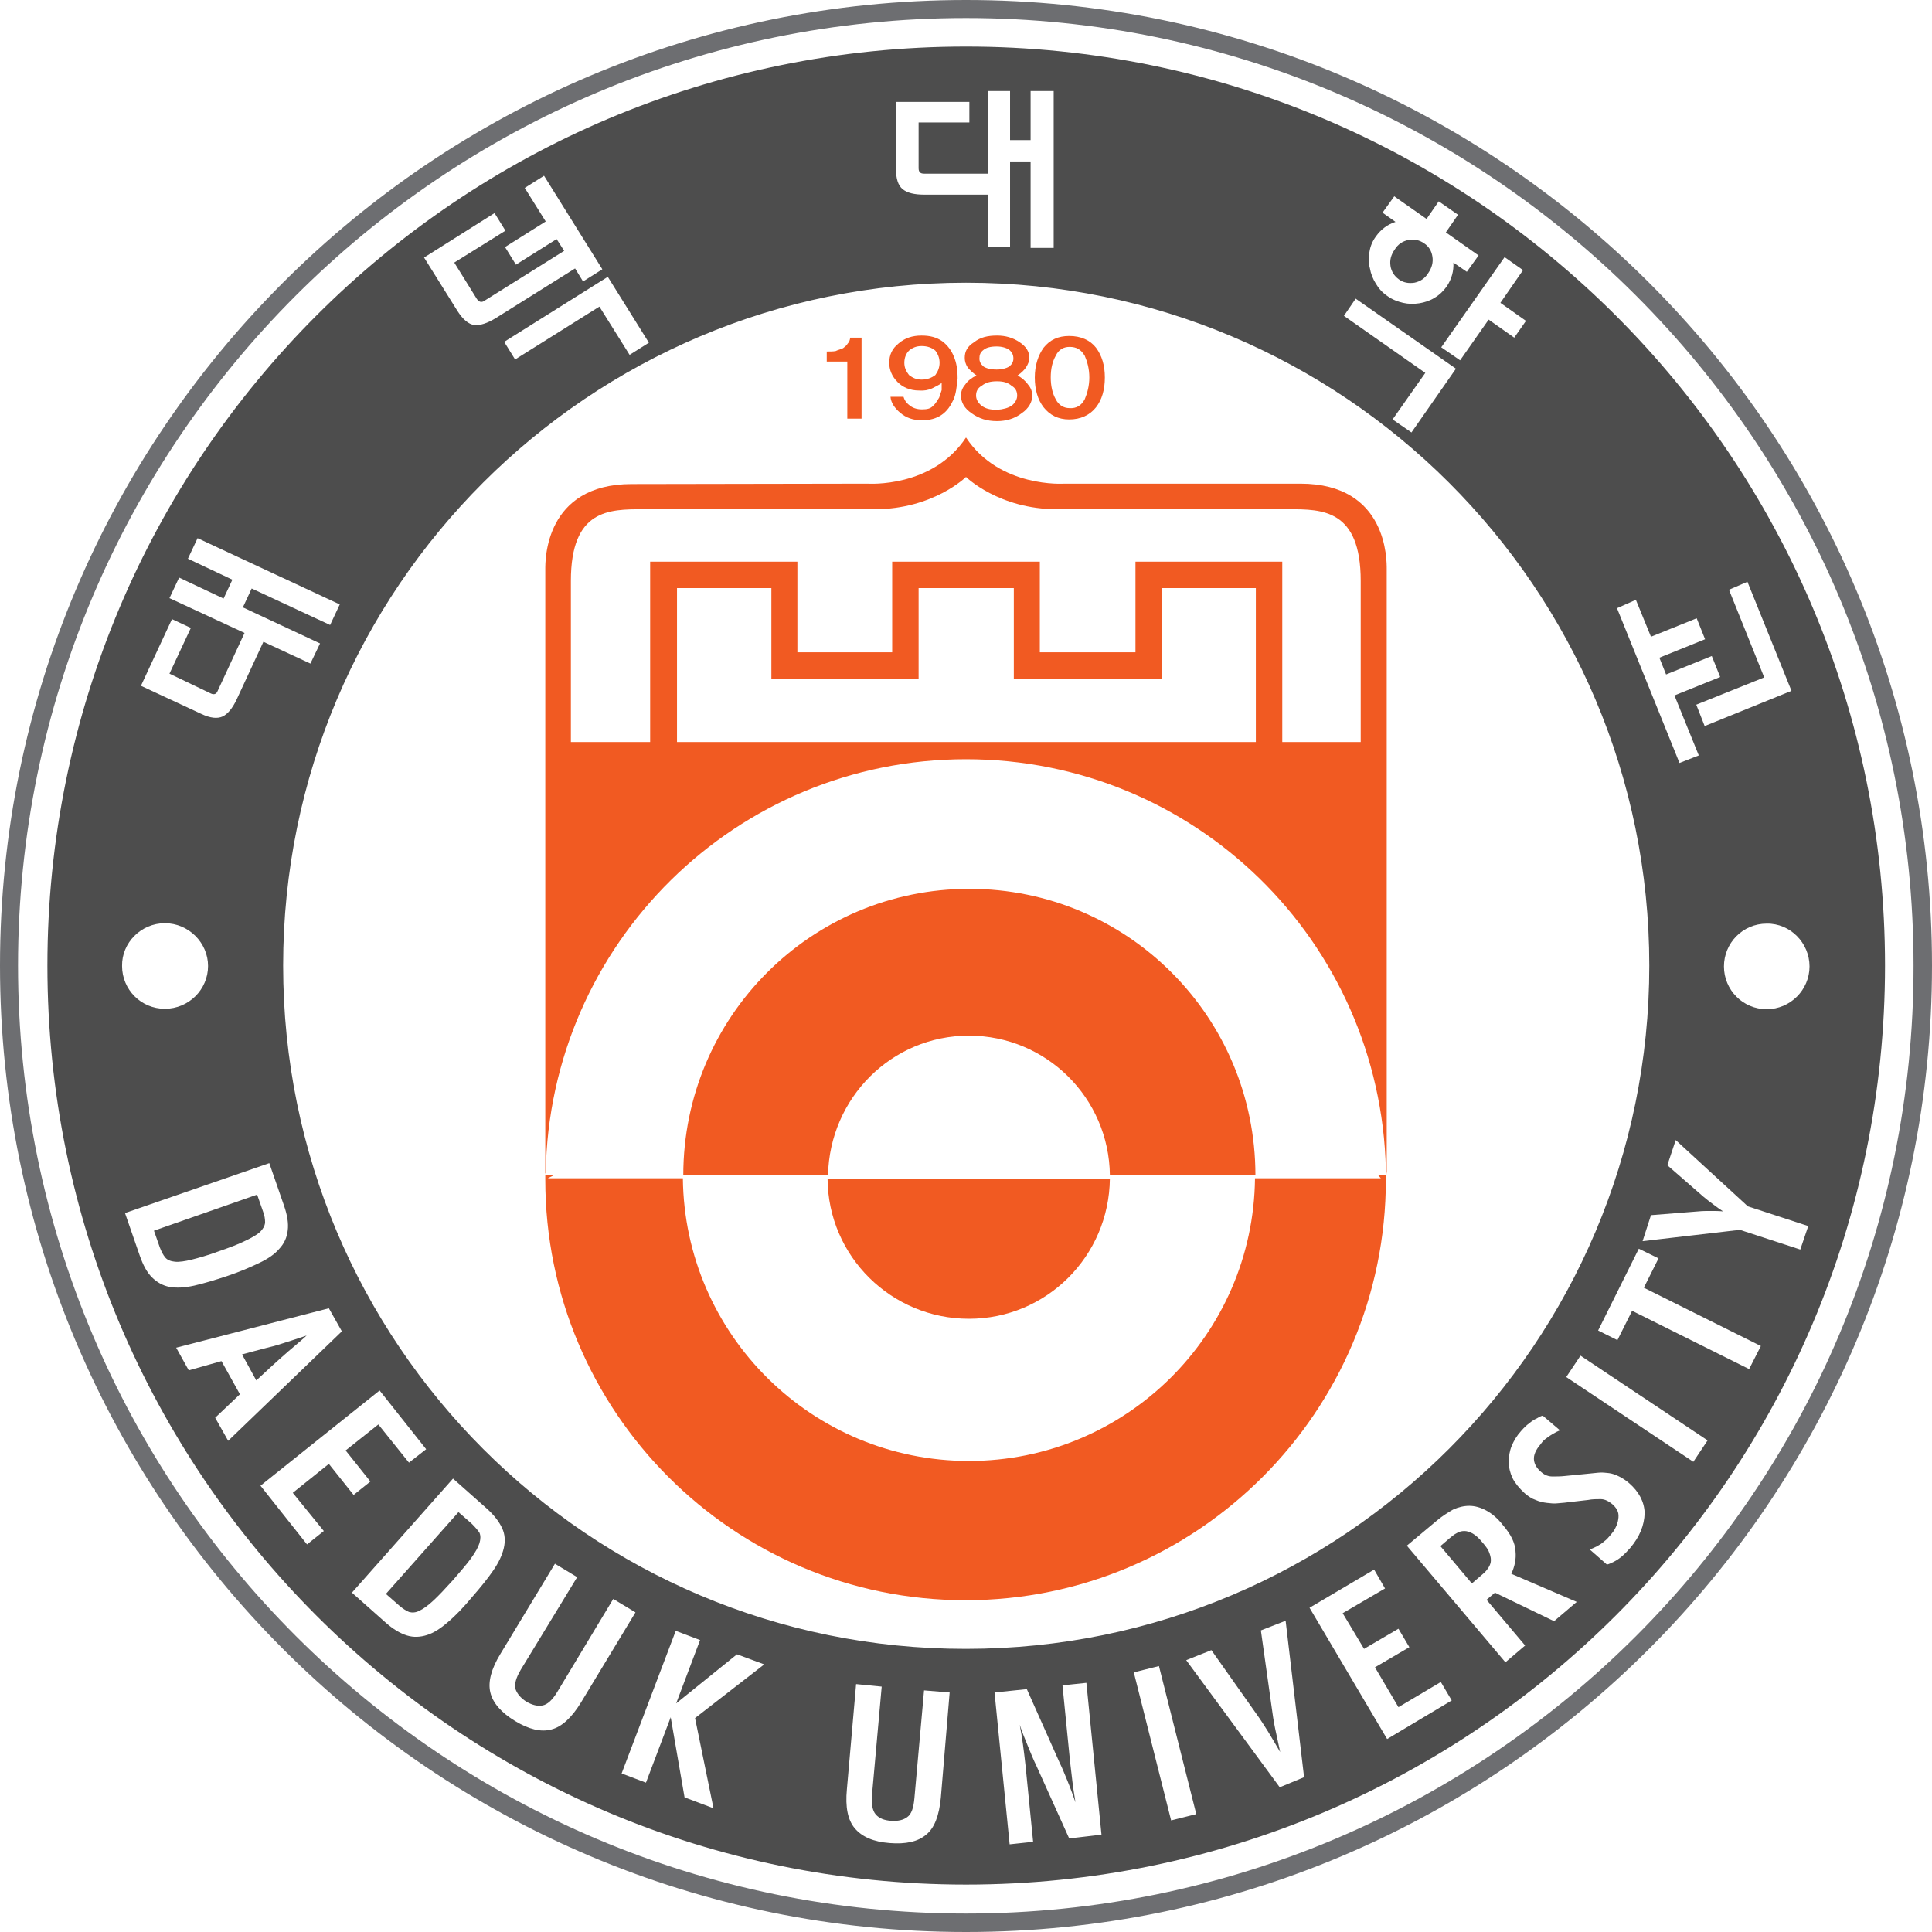
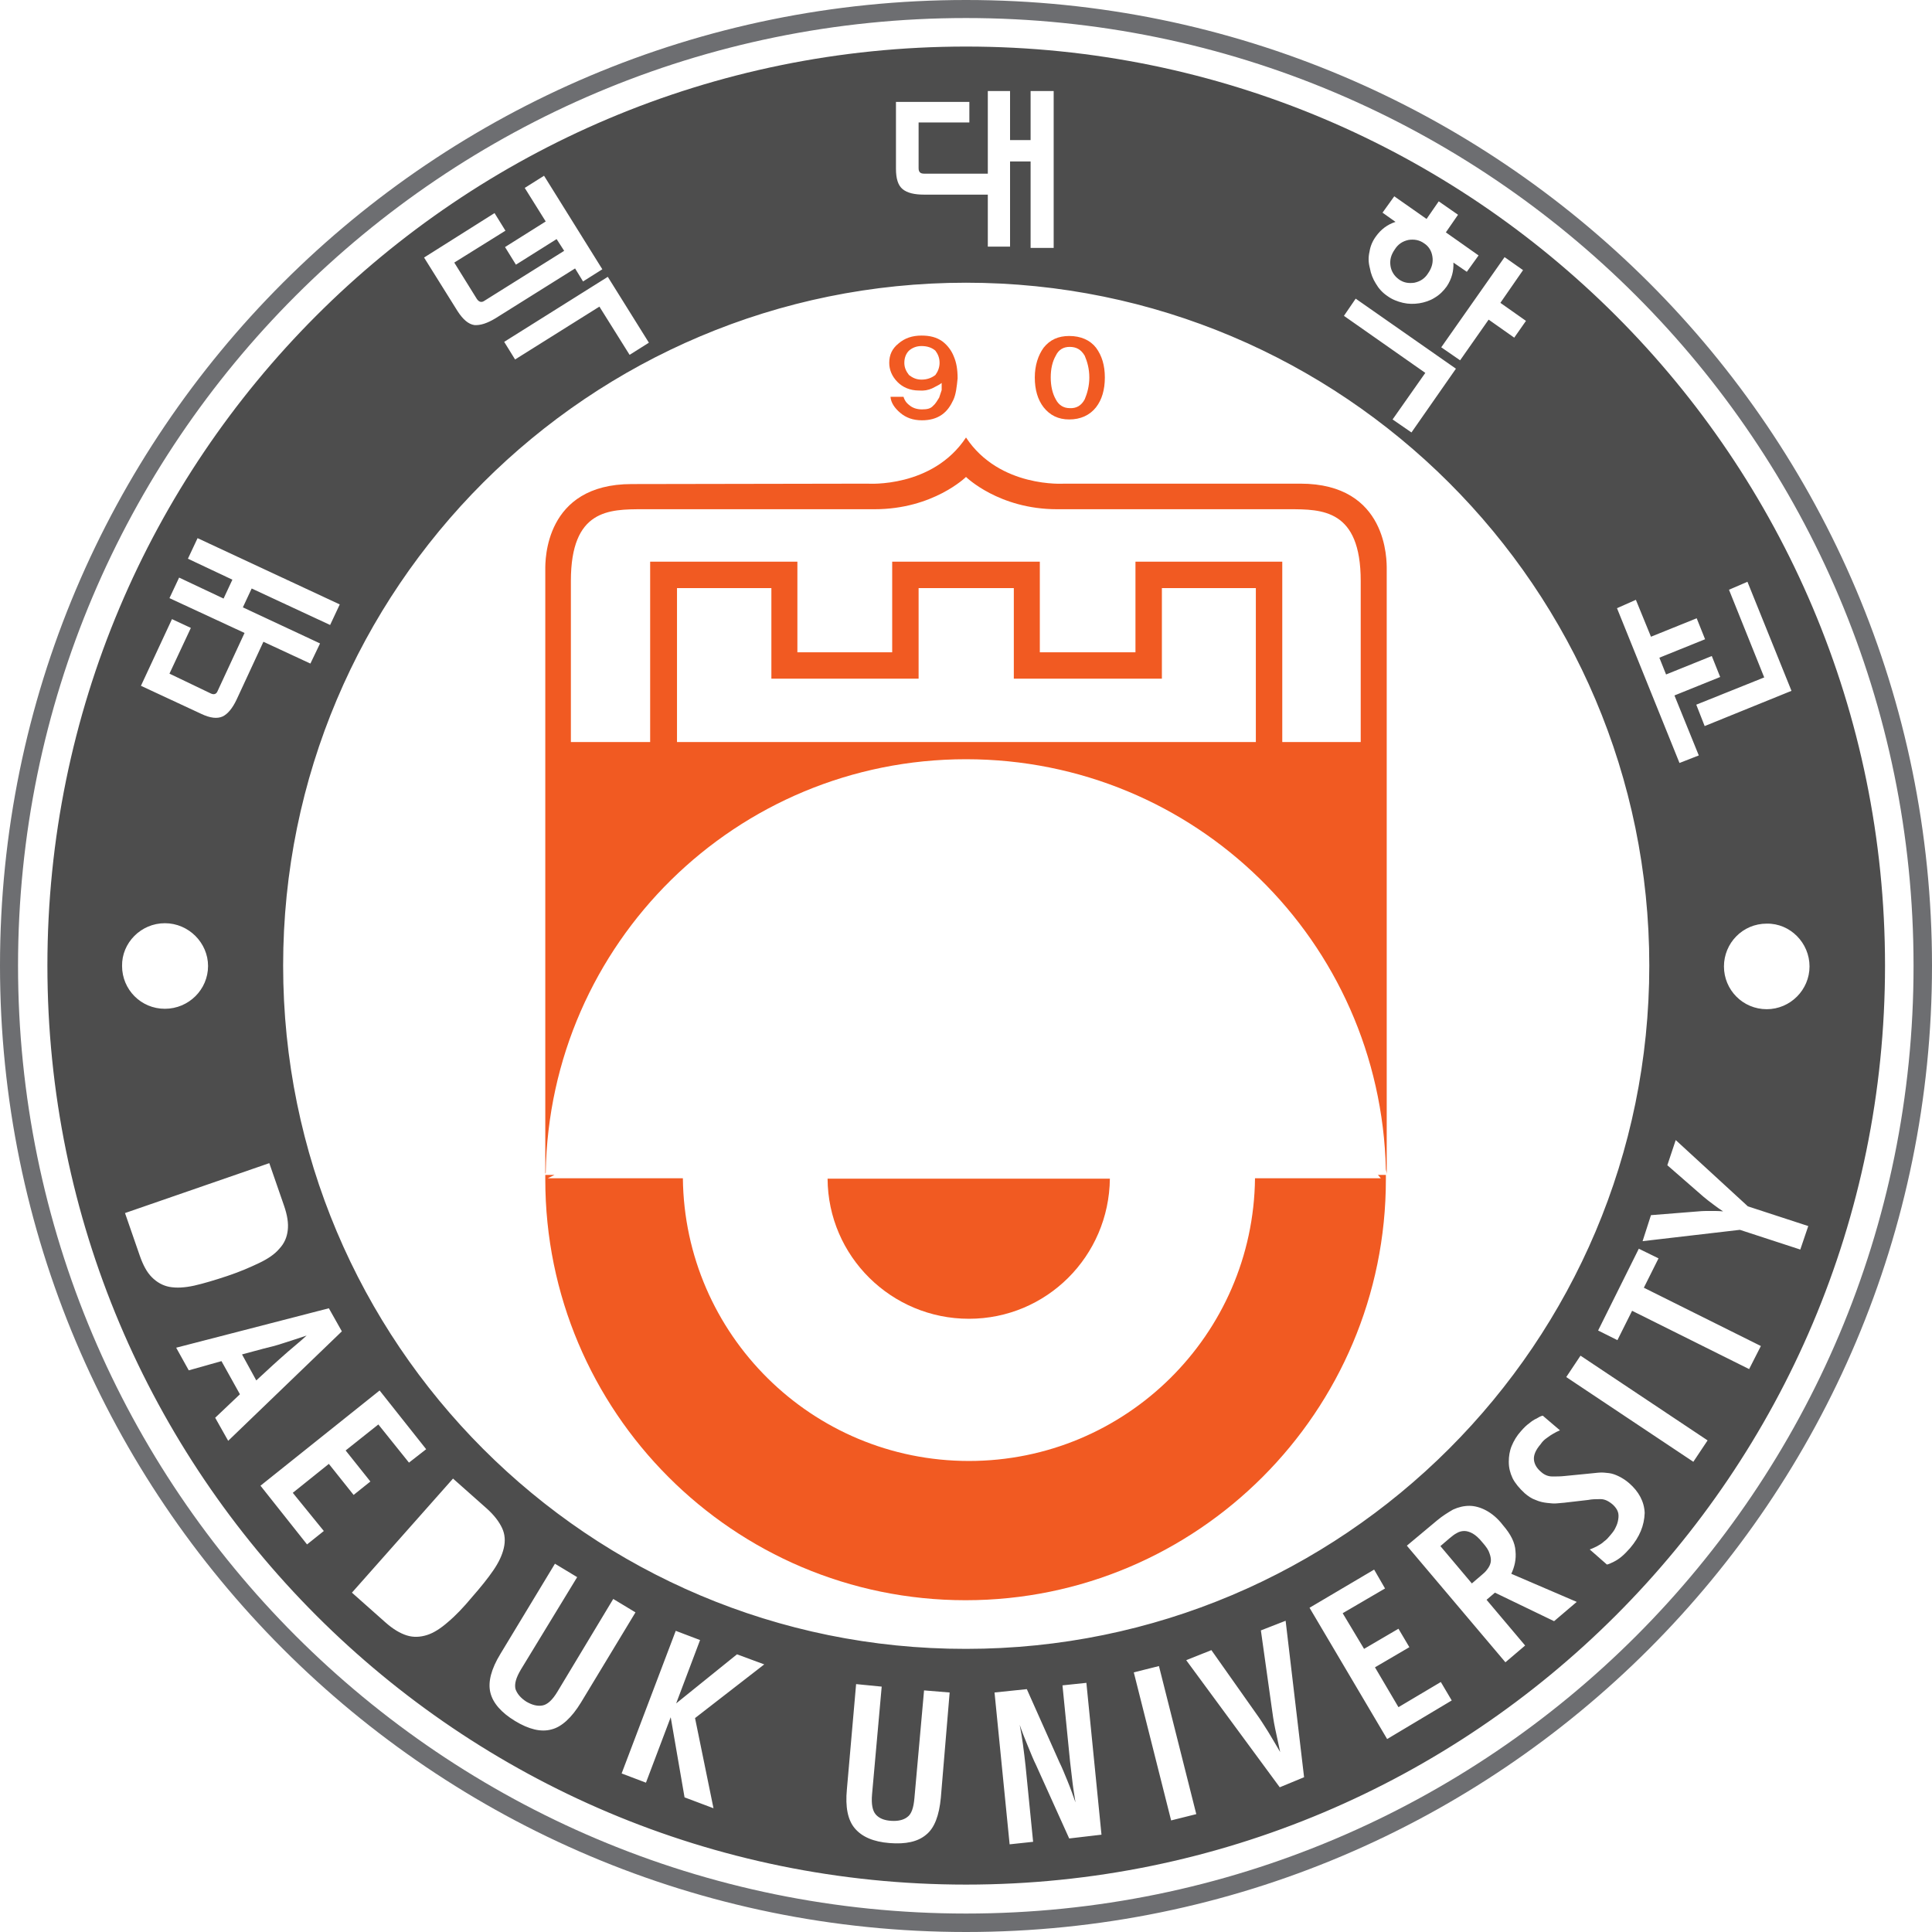
<svg xmlns="http://www.w3.org/2000/svg" width="241" height="241" viewBox="0 0 241 241" fill="none">
  <path d="M162.202 60.331H132.744C132.744 60.331 124.686 60.906 120.501 54.575V59.494C120.501 59.494 124.582 63.522 131.855 63.522H160.789C164.923 63.522 169.737 63.522 169.737 72.47V92.562H159.952V70.063H141.639V81.365H129.709V70.063H111.292V81.365H99.467V70.063H81.101V92.562H71.212V72.47C71.212 63.522 75.974 63.522 80.212 63.522H109.094C116.419 63.522 120.501 59.494 120.501 59.494V54.575C116.315 60.906 108.257 60.331 108.257 60.331L78.799 60.383C67.916 60.383 68.02 69.958 68.02 71.005V146.559C68.02 146.454 68.02 146.35 68.073 146.298C68.544 117.677 91.828 94.707 120.501 94.707C149.069 94.707 172.196 117.415 172.876 145.879C172.928 146.088 172.981 146.298 172.981 146.559V71.005C172.981 69.958 173.138 60.331 162.202 60.331ZM156.656 92.562H84.45V73.359H96.223V84.661H114.588V73.359H126.465V84.661H144.935V73.359H156.656V92.562Z" fill="#F15A22" />
  <path d="M172.248 146.977H156.551C156.342 166.494 140.436 182.243 120.867 182.243C101.246 182.243 85.392 166.441 85.183 146.977H68.334L69.172 146.559H68.02V147.134C68.02 176.069 91.461 199.614 120.448 199.614C149.383 199.614 172.876 176.069 172.876 147.134C172.876 146.925 172.876 146.768 172.876 146.559H171.882L172.248 146.977Z" fill="#F15A22" />
-   <path d="M120.867 129.188C130.495 129.188 138.343 136.932 138.448 146.612H156.604C156.604 126.834 140.645 110.875 120.92 110.875C101.194 110.875 85.235 126.834 85.235 146.612H103.287C103.496 136.932 111.24 129.188 120.867 129.188Z" fill="#F15A22" />
  <path d="M120.866 164.506C130.546 164.506 138.342 156.71 138.447 147.03H103.233C103.286 156.71 111.187 164.506 120.866 164.506Z" fill="#F15A22" />
-   <path d="M105.693 52.168V45.105H103.129V43.849C103.547 43.849 103.861 43.849 104.228 43.796C104.542 43.639 104.856 43.587 105.17 43.43C105.431 43.221 105.588 43.116 105.745 42.855C105.954 42.645 106.007 42.436 106.059 42.122H107.472V52.22H105.693V52.168Z" fill="#F15A22" />
  <path d="M117.57 42.592C118.25 43.115 118.721 43.795 118.983 44.475C119.296 45.208 119.453 46.045 119.453 47.196C119.349 48.243 119.244 49.185 118.93 49.865C118.564 50.65 118.145 51.278 117.465 51.748C116.785 52.219 115.948 52.429 115.006 52.429C113.907 52.429 113.018 52.115 112.285 51.487C111.605 50.911 111.134 50.231 111.082 49.498H112.704C112.808 49.865 113.018 50.231 113.436 50.545C113.803 50.859 114.326 51.068 115.006 51.068C115.686 51.068 116.105 50.964 116.419 50.597C116.733 50.336 116.942 49.917 117.151 49.603C117.256 49.237 117.413 48.871 117.465 48.661C117.465 48.347 117.465 48.033 117.465 47.772C117.151 48.033 116.733 48.191 116.262 48.452C115.791 48.661 115.268 48.766 114.64 48.714C113.489 48.714 112.599 48.295 111.971 47.667C111.239 46.935 110.925 46.097 110.925 45.26C110.925 44.266 111.291 43.481 112.076 42.853C112.861 42.173 113.803 41.859 114.954 41.859C116 41.859 116.837 42.069 117.57 42.592ZM116.68 46.778C116.994 46.359 117.204 45.836 117.204 45.26C117.204 44.633 116.994 44.162 116.68 43.743C116.262 43.377 115.686 43.167 114.954 43.167C114.326 43.167 113.803 43.377 113.384 43.743C113.018 44.109 112.808 44.633 112.808 45.26C112.808 45.836 113.018 46.307 113.384 46.778C113.855 47.144 114.326 47.353 114.954 47.353C115.634 47.353 116.209 47.144 116.68 46.778Z" fill="#F15A22" />
-   <path d="M128.244 47.981C128.61 48.4 128.767 48.871 128.767 49.342C128.767 50.179 128.296 50.964 127.459 51.539C126.569 52.219 125.523 52.533 124.372 52.533C123.116 52.533 122.122 52.219 121.18 51.539C120.343 50.964 119.872 50.231 119.872 49.342C119.872 48.871 120.029 48.4 120.395 47.981C120.709 47.51 121.18 47.144 121.808 46.83C121.337 46.516 120.971 46.15 120.709 45.836C120.448 45.417 120.343 45.051 120.343 44.633C120.343 43.848 120.657 43.22 121.494 42.697C122.279 42.069 123.221 41.859 124.372 41.859C125.418 41.859 126.36 42.121 127.197 42.697C127.982 43.22 128.401 43.848 128.401 44.633C128.401 45.051 128.244 45.417 127.982 45.836C127.773 46.15 127.407 46.516 126.936 46.83C127.459 47.144 127.877 47.458 128.244 47.981ZM126.203 50.597C126.674 50.231 126.883 49.76 126.883 49.342C126.883 48.818 126.674 48.4 126.203 48.138C125.732 47.72 125.157 47.563 124.372 47.563C123.535 47.563 122.959 47.72 122.436 48.138C121.965 48.4 121.756 48.818 121.756 49.342C121.756 49.76 121.965 50.231 122.436 50.597C122.907 50.964 123.482 51.121 124.372 51.121C125.104 51.068 125.732 50.911 126.203 50.597ZM125.889 45.731C126.255 45.417 126.412 45.103 126.412 44.737C126.412 44.266 126.255 43.952 125.889 43.638C125.523 43.377 124.947 43.22 124.32 43.22C123.535 43.22 123.011 43.377 122.698 43.638C122.279 43.952 122.174 44.266 122.174 44.737C122.174 45.103 122.331 45.417 122.698 45.731C123.011 45.941 123.587 46.097 124.32 46.097C125 46.097 125.523 45.941 125.889 45.731Z" fill="#F15A22" />
  <path d="M136.721 43.376C137.454 44.37 137.82 45.574 137.82 47.091C137.82 48.608 137.454 49.864 136.721 50.806C135.936 51.8 134.785 52.323 133.373 52.323C132.012 52.323 130.966 51.8 130.181 50.806C129.448 49.864 129.082 48.608 129.082 47.091C129.082 45.574 129.501 44.318 130.181 43.376C130.966 42.382 132.012 41.911 133.373 41.911C134.838 41.911 135.989 42.434 136.721 43.376ZM135.308 49.812C135.622 49.079 135.884 48.138 135.884 47.091C135.884 45.992 135.622 45.103 135.308 44.37C134.838 43.586 134.262 43.272 133.425 43.272C132.692 43.272 132.064 43.586 131.698 44.37C131.28 45.103 131.07 45.992 131.07 47.091C131.07 48.138 131.28 49.079 131.698 49.812C132.064 50.544 132.692 50.911 133.425 50.911C134.262 50.963 134.89 50.597 135.308 49.812Z" fill="#F15A22" />
  <path d="M120.5 0C53.945 0 0 53.893 0 120.448C0 187.003 53.945 241 120.5 241C187.055 241 241 187.003 241 120.448C241 53.893 187.055 0 120.5 0ZM120.5 238.698C55.201 238.698 2.25 185.747 2.25 120.448C2.25 55.201 55.201 2.25 120.5 2.25C185.799 2.25 238.698 55.201 238.698 120.448C238.75 185.747 185.799 238.698 120.5 238.698Z" fill="#6D6E71" />
  <path d="M32.911 168.22L30.19 168.952L31.969 172.196L34.01 170.313C34.533 169.842 35.161 169.266 35.946 168.586C36.731 167.906 37.516 167.278 38.248 166.598C37.306 166.912 36.364 167.226 35.37 167.539C34.429 167.853 33.591 168.063 32.911 168.22Z" fill="#4D4D4D" />
-   <path d="M27.313 156.081C28.674 155.61 29.772 155.192 30.61 154.773C31.394 154.407 32.022 154.041 32.441 153.674C32.807 153.308 33.016 152.942 33.069 152.523C33.069 152.105 33.016 151.634 32.807 151.111L32.075 149.018L19.203 153.517L19.936 155.61C20.145 156.134 20.354 156.552 20.616 156.866C20.878 157.18 21.296 157.337 21.819 157.389C22.343 157.442 23.075 157.337 23.912 157.128C24.749 156.918 25.901 156.604 27.313 156.081Z" fill="#4D4D4D" />
  <path d="M184.909 192.392C184.49 191.869 184.072 191.503 183.706 191.293C183.339 191.084 182.973 190.979 182.659 190.979C182.293 190.979 181.979 191.084 181.717 191.241C181.403 191.398 181.089 191.66 180.776 191.921L179.677 192.863L183.601 197.52L184.7 196.578C185.014 196.316 185.328 196.055 185.537 195.741C185.746 195.479 185.903 195.165 185.956 194.851C186.008 194.537 185.956 194.171 185.799 193.753C185.694 193.386 185.38 192.915 184.909 192.392Z" fill="#4D4D4D" />
-   <path d="M58.864 190.089L57.19 188.624L48.138 198.827L49.812 200.292C50.231 200.658 50.649 200.92 51.016 201.077C51.382 201.182 51.853 201.182 52.324 200.92C52.794 200.711 53.37 200.292 54.05 199.664C54.73 199.036 55.515 198.199 56.509 197.1C57.451 196.002 58.236 195.112 58.759 194.38C59.282 193.647 59.649 193.019 59.806 192.496C59.963 191.973 59.963 191.554 59.806 191.188C59.596 190.874 59.282 190.508 58.864 190.089Z" fill="#4D4D4D" />
  <path d="M120.501 5.808C57.137 5.808 5.913 57.136 5.913 120.447C5.913 183.811 57.19 235.087 120.501 235.087C183.811 235.087 235.14 183.758 235.14 120.447C235.14 57.136 183.864 5.808 120.501 5.808ZM225.722 120.552C225.722 123.482 223.315 125.889 220.385 125.889C217.403 125.889 215.048 123.482 215.048 120.552C215.048 117.674 217.351 115.215 220.385 115.215C223.315 115.163 225.722 117.622 225.722 120.552ZM217.978 72.572L223.472 86.176L212.642 90.571L211.595 87.903L220.071 84.501L215.676 73.566L217.978 72.572ZM204.061 74.822L205.944 79.426L211.647 77.124L212.694 79.74L206.991 82.042L207.828 84.135L213.531 81.833L214.577 84.449L208.874 86.751L211.909 94.234L209.502 95.175L201.706 75.868L204.061 74.822ZM189.986 33.696L187.16 37.777L190.352 40.027L188.887 42.12L185.695 39.87L182.137 44.945L179.783 43.323L187.683 32.074L189.986 33.696ZM170.835 31.394C170.94 30.713 171.202 30.085 171.62 29.51C172.248 28.62 173.085 27.993 174.079 27.679L172.457 26.527L173.922 24.487L177.951 27.312L179.469 25.115L181.876 26.789L180.358 28.987L184.439 31.864L182.974 33.905L181.3 32.754C181.352 33.8 181.091 34.795 180.463 35.736C180.044 36.312 179.573 36.783 178.945 37.149C178.37 37.515 177.69 37.725 177.062 37.829C176.382 37.934 175.701 37.934 175.021 37.777C174.341 37.62 173.661 37.358 173.085 36.94C172.457 36.521 171.986 35.998 171.62 35.37C171.254 34.795 170.992 34.114 170.888 33.486C170.678 32.702 170.678 32.074 170.835 31.394ZM169.109 37.254L181.614 45.992L176.068 53.945L173.713 52.323L177.794 46.515L167.644 39.399L169.109 37.254ZM111.763 12.714H120.919V15.278H114.588V20.981C114.588 21.452 114.797 21.662 115.268 21.662H123.221V11.354H125.995V17.476H128.558V11.354H131.436V30.923H128.558V20.144H125.995V30.766H123.221V24.278H115.268C114.065 24.278 113.175 24.068 112.6 23.598C112.024 23.127 111.763 22.289 111.763 21.034V12.714ZM80.944 42.748L78.537 44.265L74.77 38.248L64.253 44.841L62.893 42.643L75.817 34.533L80.944 42.748ZM61.69 26.58L63.05 28.777L56.666 32.754L59.492 37.306C59.754 37.672 60.068 37.777 60.434 37.515L70.375 31.289L69.433 29.824L64.358 33.016L62.998 30.818L68.073 27.626L65.457 23.441L67.864 21.923L75.136 33.591L72.73 35.108L71.736 33.486L61.794 39.713C60.748 40.341 59.91 40.602 59.178 40.55C58.445 40.446 57.765 39.87 57.085 38.824L52.899 32.126L61.69 26.58ZM26.267 86.49C26.685 86.699 26.999 86.594 27.156 86.176L30.505 78.955L21.139 74.612L22.343 72.049L27.889 74.665L28.988 72.31L23.441 69.694L24.645 67.13L42.382 75.397L41.179 77.961L31.394 73.409L30.296 75.763L39.923 80.263L38.72 82.775L32.859 80.054L29.511 87.275C28.988 88.373 28.412 89.054 27.784 89.368C27.104 89.681 26.214 89.577 25.116 89.054L17.581 85.548L21.453 77.229L23.808 78.327L21.139 84.031L26.267 86.49ZM20.564 115.163C23.546 115.163 25.953 117.622 25.953 120.5C25.953 123.43 23.546 125.837 20.564 125.837C17.581 125.837 15.227 123.43 15.227 120.5C15.174 117.622 17.581 115.163 20.564 115.163ZM18.942 159.323C18.314 158.696 17.843 157.806 17.424 156.603L15.593 151.318L33.592 145.092L35.423 150.376C35.842 151.58 35.999 152.574 35.894 153.463C35.79 154.353 35.476 155.085 34.848 155.766C34.272 156.446 33.435 157.021 32.336 157.544C31.237 158.068 29.929 158.643 28.36 159.166C26.79 159.69 25.377 160.108 24.226 160.37C23.023 160.632 22.029 160.684 21.139 160.527C20.302 160.37 19.569 159.951 18.942 159.323ZM26.842 176.852L29.929 173.922L27.627 169.788L23.546 170.939L21.976 168.114L41.022 163.195L42.644 166.073L28.464 179.729L26.842 176.852ZM40.394 190.979L38.301 192.653L32.493 185.328L47.353 173.451L53.161 180.776L51.016 182.45L47.196 177.689L43.115 180.933L46.202 184.805L44.109 186.479L41.022 182.607L36.522 186.217L40.394 190.979ZM55.882 202.333C54.992 203.118 54.103 203.693 53.266 203.955C52.428 204.217 51.591 204.269 50.754 204.007C49.917 203.746 49.027 203.222 48.086 202.385L43.9 198.67L56.51 184.439L60.695 188.153C61.637 188.991 62.265 189.828 62.631 190.613C62.998 191.397 63.05 192.235 62.841 193.124C62.631 194.014 62.213 194.903 61.532 195.897C60.852 196.891 59.963 197.99 58.864 199.246C57.818 200.502 56.823 201.548 55.882 202.333ZM68.805 215.728C67.497 216.094 65.98 215.728 64.253 214.681C62.527 213.635 61.48 212.431 61.166 211.123C60.852 209.815 61.271 208.193 62.422 206.31L69.224 195.06L71.997 196.734L64.986 208.246C64.358 209.292 64.149 210.077 64.306 210.705C64.515 211.28 64.933 211.803 65.666 212.274C66.398 212.693 67.026 212.85 67.654 212.745C68.282 212.641 68.91 212.065 69.538 211.019L76.497 199.455L79.27 201.13L72.468 212.379C71.317 214.263 70.061 215.414 68.805 215.728ZM89.002 225.564L85.392 224.204L83.665 214.21L80.578 222.373L77.543 221.222L84.293 203.432L87.328 204.583L84.345 212.484L91.932 206.362L95.333 207.618L86.7 214.315L89.002 225.564ZM117.361 224.256C117.152 226.454 116.576 228.024 115.53 228.861C114.483 229.75 112.966 230.064 110.978 229.907C108.937 229.75 107.524 229.122 106.635 228.076C105.745 227.029 105.432 225.407 105.641 223.21L106.792 210.077L109.984 210.391L108.78 223.838C108.676 225.041 108.833 225.878 109.251 226.349C109.67 226.82 110.298 227.082 111.187 227.134C112.024 227.186 112.704 227.029 113.175 226.663C113.699 226.297 113.96 225.512 114.065 224.309L115.268 210.862L118.46 211.123L117.361 224.256ZM35.319 120.447C35.319 73.357 73.462 35.266 120.501 35.266C167.487 35.266 205.735 73.357 205.735 120.447C205.735 167.538 167.539 205.682 120.501 205.682C73.462 205.734 35.319 167.538 35.319 120.447ZM133.372 229.332L129.239 220.175C128.925 219.547 128.611 218.762 128.244 217.873C127.878 216.983 127.512 216.094 127.198 215.152C127.512 216.722 127.721 218.396 127.93 220.28L128.872 229.75L125.942 230.064L124.059 211.123L128.087 210.705L132.169 219.861C132.483 220.489 132.797 221.274 133.163 222.163C133.529 223.053 133.843 223.942 134.157 224.832C134.052 224.099 133.895 223.262 133.791 222.373C133.686 221.483 133.581 220.594 133.477 219.704L132.535 210.234L135.517 209.92L137.401 228.861L133.372 229.332ZM146.087 227.082L141.43 208.612L144.569 207.827L149.226 226.297L146.087 227.082ZM159.638 222.948L147.97 207.094L151.11 205.839L156.76 213.844C157.179 214.42 157.65 215.152 158.173 215.989C158.696 216.879 159.22 217.716 159.691 218.553C159.481 217.559 159.272 216.617 159.063 215.623C158.853 214.629 158.749 213.792 158.644 213.059L157.284 203.379L160.371 202.176L162.673 221.693L159.638 222.948ZM173.033 216.931L163.353 200.554L171.411 195.793L172.771 198.147L167.487 201.234L170.155 205.682L174.446 203.17L175.806 205.472L171.516 207.984L174.446 212.955L179.73 209.815L181.091 212.117L173.033 216.931ZM193.858 202.228L186.48 198.67L185.434 199.56L190.247 205.263L187.788 207.356L175.492 192.81L179.312 189.618C179.94 189.095 180.62 188.677 181.248 188.31C181.928 187.996 182.608 187.84 183.288 187.84C183.968 187.84 184.701 188.049 185.381 188.415C186.061 188.781 186.794 189.357 187.474 190.246C188.468 191.397 188.991 192.444 189.044 193.49C189.148 194.485 188.939 195.426 188.521 196.316L196.683 199.822L193.858 202.228ZM203.328 193.124C202.962 193.543 202.595 193.909 202.282 194.171C201.968 194.432 201.654 194.642 201.34 194.798C201.026 194.955 200.712 195.112 200.45 195.165L198.305 193.281C198.619 193.176 198.933 193.02 199.247 192.863C199.508 192.706 199.822 192.549 200.084 192.287C200.398 192.078 200.66 191.764 200.921 191.45C201.183 191.136 201.392 190.874 201.549 190.508C201.706 190.194 201.811 189.88 201.863 189.514C201.915 189.2 201.915 188.834 201.811 188.572C201.706 188.258 201.497 187.996 201.235 187.735C200.712 187.264 200.189 187.002 199.665 187.002C199.142 187.002 198.619 187.002 198.096 187.107L195.375 187.421C195.061 187.473 194.695 187.473 194.276 187.526C193.858 187.578 193.439 187.526 192.968 187.473C192.497 187.421 192.026 187.316 191.555 187.107C191.084 186.95 190.613 186.636 190.195 186.27C189.515 185.642 188.991 185.014 188.678 184.386C188.364 183.706 188.207 183.078 188.207 182.346C188.207 181.665 188.311 180.985 188.573 180.357C188.835 179.729 189.201 179.102 189.724 178.526C190.09 178.107 190.404 177.793 190.77 177.532C191.084 177.27 191.398 177.061 191.66 176.956C191.922 176.799 192.183 176.642 192.445 176.59L194.59 178.421C194.328 178.526 194.014 178.683 193.753 178.84C193.491 178.997 193.23 179.154 192.968 179.363C192.654 179.572 192.392 179.834 192.183 180.148C191.555 180.881 191.294 181.508 191.346 182.084C191.398 182.66 191.712 183.183 192.288 183.654C192.706 184.02 193.177 184.177 193.648 184.177C194.119 184.177 194.642 184.177 195.113 184.125L197.782 183.863C198.357 183.811 198.881 183.758 199.351 183.706C199.822 183.654 200.293 183.706 200.712 183.758C201.13 183.811 201.549 183.968 201.968 184.177C202.386 184.386 202.805 184.648 203.223 185.014C204.427 186.061 205.107 187.316 205.159 188.729C205.107 190.299 204.531 191.711 203.328 193.124ZM211.229 182.346L195.375 171.776L197.154 169.108L213.008 179.677L211.229 182.346ZM218.188 170.782L203.59 163.509L201.758 167.172L199.351 165.968L204.427 155.766L206.886 156.969L205.055 160.632L219.653 167.904L218.188 170.782ZM224.571 155.87L217.037 153.411L204.898 154.824L205.944 151.58L211.857 151.109C212.38 151.056 212.903 151.056 213.426 151.056C213.95 151.056 214.42 151.056 214.944 151.109C214.525 150.847 214.107 150.533 213.688 150.219C213.269 149.905 212.851 149.591 212.485 149.277L207.985 145.353L209.031 142.214L218.031 150.481L225.565 152.94L224.571 155.87Z" fill="#4D4D4D" />
  <path d="M176.433 35.266C177.166 35.109 177.741 34.743 178.16 34.063C178.631 33.383 178.788 32.703 178.683 32.022C178.579 31.29 178.212 30.714 177.637 30.348C177.061 29.929 176.381 29.825 175.701 29.929C174.968 30.086 174.393 30.453 173.974 31.133C173.503 31.813 173.346 32.441 173.451 33.173C173.556 33.854 173.922 34.429 174.497 34.848C175.073 35.266 175.701 35.371 176.433 35.266Z" fill="#4D4D4D" />
</svg>